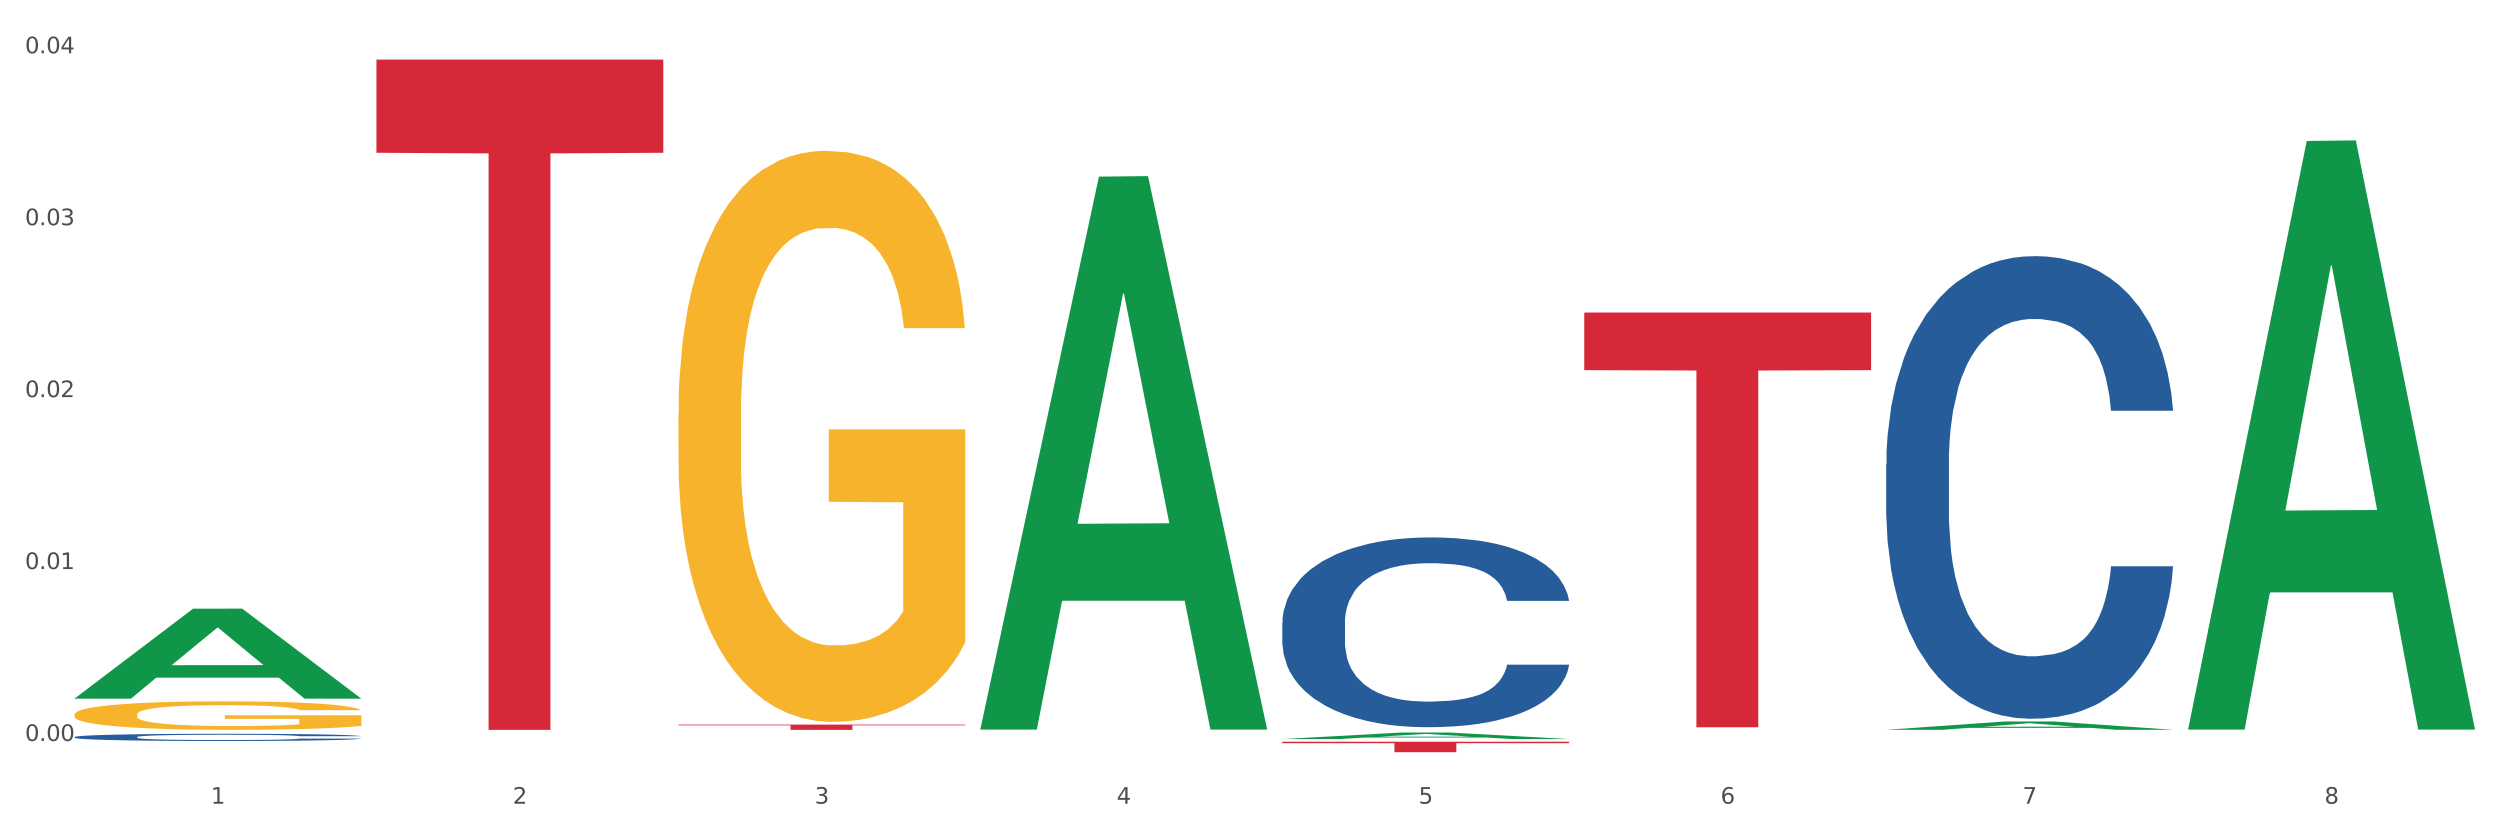
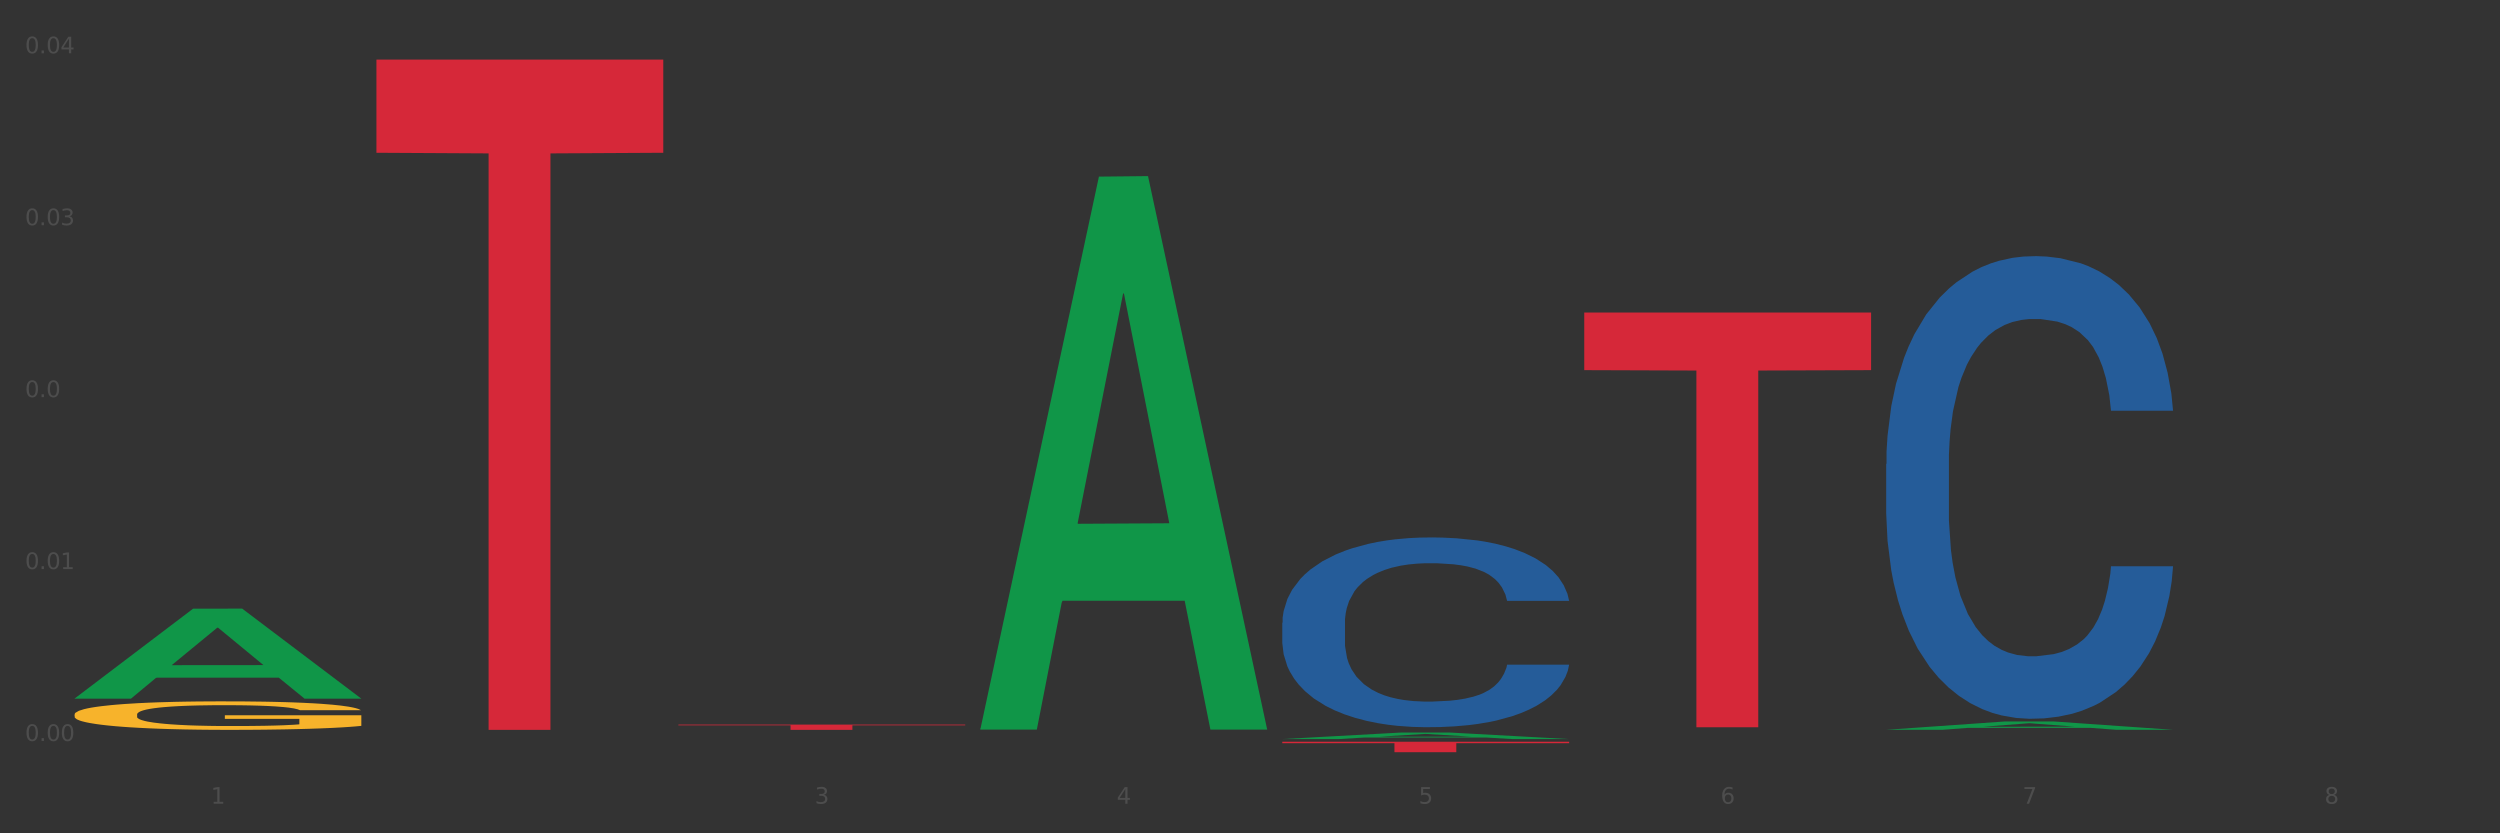
<svg xmlns="http://www.w3.org/2000/svg" xmlns:xlink="http://www.w3.org/1999/xlink" width="1080pt" height="360pt" viewBox="0 0 1080 360" version="1.1">
  <rect x="0" y="0" width="1080" height="360" fill="#333333" stroke="none" />
  <defs>
    <style type="text/css">*{stroke-linejoin: round; stroke-linecap: butt}</style>
  </defs>
  <g id="figure_1">
    <g id="patch_1">
-       <path d="M 0 360  L 1080 360  L 1080 0  L 0 0  z " style="fill: #ffffff; stroke: #ffffff; stroke-linejoin: miter" />
-     </g>
+       </g>
    <g id="axes_1">
      <g id="matplotlib.axis_1">
        <g id="xtick_1">
          <g id="text_1">
            <g style="fill: #4d4d4d" transform="translate(91.082 347.204) scale(0.096 -0.096)">
              <defs>
                <path id="DejaVuSans-31" d="M 794 531  L 1825 531  L 1825 4091  L 703 3866  L 703 4441  L 1819 4666  L 2450 4666  L 2450 531  L 3481 531  L 3481 0  L 794 0  L 794 531  z " transform="scale(0.016)" />
              </defs>
              <use xlink:href="#DejaVuSans-31" />
            </g>
          </g>
        </g>
        <g id="xtick_2">
          <g id="text_2">
            <g style="fill: #4d4d4d" transform="translate(221.525 347.204) scale(0.096 -0.096)">
              <defs>
-                 <path id="DejaVuSans-32" d="M 1228 531  L 3431 531  L 3431 0  L 469 0  L 469 531  Q 828 903 1448 1529  Q 2069 2156 2228 2338  Q 2531 2678 2651 2914  Q 2772 3150 2772 3378  Q 2772 3750 2511 3984  Q 2250 4219 1831 4219  Q 1534 4219 1204 4116  Q 875 4013 500 3803  L 500 4441  Q 881 4594 1212 4672  Q 1544 4750 1819 4750  Q 2544 4750 2975 4387  Q 3406 4025 3406 3419  Q 3406 3131 3298 2873  Q 3191 2616 2906 2266  Q 2828 2175 2409 1742  Q 1991 1309 1228 531  z " transform="scale(0.016)" />
-               </defs>
+                 </defs>
              <use xlink:href="#DejaVuSans-32" />
            </g>
          </g>
        </g>
        <g id="xtick_3">
          <g id="text_3">
            <g style="fill: #4d4d4d" transform="translate(351.968 347.204) scale(0.096 -0.096)">
              <defs>
                <path id="DejaVuSans-33" d="M 2597 2516  Q 3050 2419 3304 2112  Q 3559 1806 3559 1356  Q 3559 666 3084 287  Q 2609 -91 1734 -91  Q 1441 -91 1130 -33  Q 819 25 488 141  L 488 750  Q 750 597 1062 519  Q 1375 441 1716 441  Q 2309 441 2620 675  Q 2931 909 2931 1356  Q 2931 1769 2642 2001  Q 2353 2234 1838 2234  L 1294 2234  L 1294 2753  L 1863 2753  Q 2328 2753 2575 2939  Q 2822 3125 2822 3475  Q 2822 3834 2567 4026  Q 2313 4219 1838 4219  Q 1578 4219 1281 4162  Q 984 4106 628 3988  L 628 4550  Q 988 4650 1302 4700  Q 1616 4750 1894 4750  Q 2613 4750 3031 4423  Q 3450 4097 3450 3541  Q 3450 3153 3228 2886  Q 3006 2619 2597 2516  z " transform="scale(0.016)" />
              </defs>
              <use xlink:href="#DejaVuSans-33" />
            </g>
          </g>
        </g>
        <g id="xtick_4">
          <g id="text_4">
            <g style="fill: #4d4d4d" transform="translate(482.412 347.204) scale(0.096 -0.096)">
              <defs>
                <path id="DejaVuSans-34" d="M 2419 4116  L 825 1625  L 2419 1625  L 2419 4116  z M 2253 4666  L 3047 4666  L 3047 1625  L 3713 1625  L 3713 1100  L 3047 1100  L 3047 0  L 2419 0  L 2419 1100  L 313 1100  L 313 1709  L 2253 4666  z " transform="scale(0.016)" />
              </defs>
              <use xlink:href="#DejaVuSans-34" />
            </g>
          </g>
        </g>
        <g id="xtick_5">
          <g id="text_5">
            <g style="fill: #4d4d4d" transform="translate(612.855 347.204) scale(0.096 -0.096)">
              <defs>
                <path id="DejaVuSans-35" d="M 691 4666  L 3169 4666  L 3169 4134  L 1269 4134  L 1269 2991  Q 1406 3038 1543 3061  Q 1681 3084 1819 3084  Q 2600 3084 3056 2656  Q 3513 2228 3513 1497  Q 3513 744 3044 326  Q 2575 -91 1722 -91  Q 1428 -91 1123 -41  Q 819 9 494 109  L 494 744  Q 775 591 1075 516  Q 1375 441 1709 441  Q 2250 441 2565 725  Q 2881 1009 2881 1497  Q 2881 1984 2565 2268  Q 2250 2553 1709 2553  Q 1456 2553 1204 2497  Q 953 2441 691 2322  L 691 4666  z " transform="scale(0.016)" />
              </defs>
              <use xlink:href="#DejaVuSans-35" />
            </g>
          </g>
        </g>
        <g id="xtick_6">
          <g id="text_6">
            <g style="fill: #4d4d4d" transform="translate(743.299 347.204) scale(0.096 -0.096)">
              <defs>
                <path id="DejaVuSans-36" d="M 2113 2584  Q 1688 2584 1439 2293  Q 1191 2003 1191 1497  Q 1191 994 1439 701  Q 1688 409 2113 409  Q 2538 409 2786 701  Q 3034 994 3034 1497  Q 3034 2003 2786 2293  Q 2538 2584 2113 2584  z M 3366 4563  L 3366 3988  Q 3128 4100 2886 4159  Q 2644 4219 2406 4219  Q 1781 4219 1451 3797  Q 1122 3375 1075 2522  Q 1259 2794 1537 2939  Q 1816 3084 2150 3084  Q 2853 3084 3261 2657  Q 3669 2231 3669 1497  Q 3669 778 3244 343  Q 2819 -91 2113 -91  Q 1303 -91 875 529  Q 447 1150 447 2328  Q 447 3434 972 4092  Q 1497 4750 2381 4750  Q 2619 4750 2861 4703  Q 3103 4656 3366 4563  z " transform="scale(0.016)" />
              </defs>
              <use xlink:href="#DejaVuSans-36" />
            </g>
          </g>
        </g>
        <g id="xtick_7">
          <g id="text_7">
            <g style="fill: #4d4d4d" transform="translate(873.742 347.204) scale(0.096 -0.096)">
              <defs>
                <path id="DejaVuSans-37" d="M 525 4666  L 3525 4666  L 3525 4397  L 1831 0  L 1172 0  L 2766 4134  L 525 4134  L 525 4666  z " transform="scale(0.016)" />
              </defs>
              <use xlink:href="#DejaVuSans-37" />
            </g>
          </g>
        </g>
        <g id="xtick_8">
          <g id="text_8">
            <g style="fill: #4d4d4d" transform="translate(1004.185 347.204) scale(0.096 -0.096)">
              <defs>
                <path id="DejaVuSans-38" d="M 2034 2216  Q 1584 2216 1326 1975  Q 1069 1734 1069 1313  Q 1069 891 1326 650  Q 1584 409 2034 409  Q 2484 409 2743 651  Q 3003 894 3003 1313  Q 3003 1734 2745 1975  Q 2488 2216 2034 2216  z M 1403 2484  Q 997 2584 770 2862  Q 544 3141 544 3541  Q 544 4100 942 4425  Q 1341 4750 2034 4750  Q 2731 4750 3128 4425  Q 3525 4100 3525 3541  Q 3525 3141 3298 2862  Q 3072 2584 2669 2484  Q 3125 2378 3379 2068  Q 3634 1759 3634 1313  Q 3634 634 3220 271  Q 2806 -91 2034 -91  Q 1263 -91 848 271  Q 434 634 434 1313  Q 434 1759 690 2068  Q 947 2378 1403 2484  z M 1172 3481  Q 1172 3119 1398 2916  Q 1625 2713 2034 2713  Q 2441 2713 2670 2916  Q 2900 3119 2900 3481  Q 2900 3844 2670 4047  Q 2441 4250 2034 4250  Q 1625 4250 1398 4047  Q 1172 3844 1172 3481  z " transform="scale(0.016)" />
              </defs>
              <use xlink:href="#DejaVuSans-38" />
            </g>
          </g>
        </g>
        <g id="xtick_9" />
        <g id="xtick_10" />
        <g id="xtick_11" />
        <g id="xtick_12" />
        <g id="xtick_13" />
        <g id="xtick_14" />
        <g id="xtick_15" />
      </g>
      <g id="matplotlib.axis_2">
        <g id="ytick_1">
          <g id="text_9">
            <g style="fill: #4d4d4d" transform="translate(10.8 320.107) scale(0.096 -0.096)">
              <defs>
                <path id="DejaVuSans-30" d="M 2034 4250  Q 1547 4250 1301 3770  Q 1056 3291 1056 2328  Q 1056 1369 1301 889  Q 1547 409 2034 409  Q 2525 409 2770 889  Q 3016 1369 3016 2328  Q 3016 3291 2770 3770  Q 2525 4250 2034 4250  z M 2034 4750  Q 2819 4750 3233 4129  Q 3647 3509 3647 2328  Q 3647 1150 3233 529  Q 2819 -91 2034 -91  Q 1250 -91 836 529  Q 422 1150 422 2328  Q 422 3509 836 4129  Q 1250 4750 2034 4750  z " transform="scale(0.016)" />
                <path id="DejaVuSans-2e" d="M 684 794  L 1344 794  L 1344 0  L 684 0  L 684 794  z " transform="scale(0.016)" />
              </defs>
              <use xlink:href="#DejaVuSans-30" />
              <use xlink:href="#DejaVuSans-2e" transform="translate(63.623 0)" />
              <use xlink:href="#DejaVuSans-30" transform="translate(95.41 0)" />
              <use xlink:href="#DejaVuSans-30" transform="translate(159.033 0)" />
            </g>
          </g>
        </g>
        <g id="ytick_2">
          <g id="text_10">
            <g style="fill: #4d4d4d" transform="translate(10.8 245.836) scale(0.096 -0.096)">
              <use xlink:href="#DejaVuSans-30" />
              <use xlink:href="#DejaVuSans-2e" transform="translate(63.623 0)" />
              <use xlink:href="#DejaVuSans-30" transform="translate(95.41 0)" />
              <use xlink:href="#DejaVuSans-31" transform="translate(159.033 0)" />
            </g>
          </g>
        </g>
        <g id="ytick_3">
          <g id="text_11">
            <g style="fill: #4d4d4d" transform="translate(10.8 171.565) scale(0.096 -0.096)">
              <use xlink:href="#DejaVuSans-30" />
              <use xlink:href="#DejaVuSans-2e" transform="translate(63.623 0)" />
              <use xlink:href="#DejaVuSans-30" transform="translate(95.41 0)" />
              <use xlink:href="#DejaVuSans-32" transform="translate(159.033 0)" />
            </g>
          </g>
        </g>
        <g id="ytick_4">
          <g id="text_12">
            <g style="fill: #4d4d4d" transform="translate(10.8 97.294) scale(0.096 -0.096)">
              <use xlink:href="#DejaVuSans-30" />
              <use xlink:href="#DejaVuSans-2e" transform="translate(63.623 0)" />
              <use xlink:href="#DejaVuSans-30" transform="translate(95.41 0)" />
              <use xlink:href="#DejaVuSans-33" transform="translate(159.033 0)" />
            </g>
          </g>
        </g>
        <g id="ytick_5">
          <g id="text_13">
            <g style="fill: #4d4d4d" transform="translate(10.8 23.024) scale(0.096 -0.096)">
              <use xlink:href="#DejaVuSans-30" />
              <use xlink:href="#DejaVuSans-2e" transform="translate(63.623 0)" />
              <use xlink:href="#DejaVuSans-30" transform="translate(95.41 0)" />
              <use xlink:href="#DejaVuSans-34" transform="translate(159.033 0)" />
            </g>
          </g>
        </g>
        <g id="ytick_6" />
        <g id="ytick_7" />
        <g id="ytick_8" />
        <g id="ytick_9" />
      </g>
      <g id="PolyCollection_1">
        <path d="M 32.175 301.748  L 32.303 301.712  L 83.404 262.955  L 104.611 262.919  L 156.096 301.821  L 131.567 301.821  L 120.453 292.762  L 67.691 292.762  L 67.307 292.908  L 56.576 301.821  L 32.175 301.821  L 32.175 301.748  L 74.334 287.356  L 113.81 287.32  L 94.263 271.211  L 94.008 271.138  L 93.752 271.247  L 74.206 287.32  L 74.334 287.356  L 32.175 301.748  z " clip-path="url(#pdeee8b55cb)" style="fill: #109648" />
        <path d="M 814.835 200.449  L 814.982 200.267  L 814.982 195.156  L 815.421 188.22  L 817.033 175.443  L 819.083 165.769  L 822.599 154.452  L 824.503 149.706  L 826.993 144.413  L 832.12 135.834  L 837.979 128.533  L 842.08 124.517  L 845.157 121.962  L 852.041 117.399  L 855.996 115.391  L 860.097 113.748  L 863.613 112.653  L 869.472 111.375  L 874.159 110.828  L 879.579 110.645  L 884.12 110.828  L 890.126 111.558  L 898.914 113.748  L 902.283 115.026  L 906.824 117.216  L 911.512 120.137  L 915.32 123.057  L 919.714 127.255  L 924.255 132.731  L 928.65 139.667  L 931.726 146.056  L 934.216 152.809  L 936.413 161.023  L 938.024 169.967  L 938.757 177.451  L 911.951 177.451  L 911.219 170.697  L 909.754 163.396  L 908.289 158.468  L 906.678 154.452  L 904.188 149.889  L 901.99 146.968  L 898.328 143.5  L 894.959 141.31  L 892.176 140.032  L 888.807 138.937  L 881.63 137.842  L 876.503 137.842  L 873.28 138.207  L 869.326 139.12  L 865.957 140.397  L 862.002 142.588  L 858.926 144.961  L 855.849 148.064  L 854.092 150.254  L 851.455 154.27  L 849.697 157.555  L 847.354 163.213  L 846.035 167.229  L 843.692 177.633  L 842.666 185.299  L 842.227 190.593  L 841.934 196.434  L 841.934 224.908  L 842.813 237.685  L 843.545 243.161  L 844.717 249.367  L 846.914 257.398  L 850.137 265.247  L 853.506 270.905  L 856.289 274.373  L 858.926 276.928  L 861.562 278.936  L 864.785 280.761  L 867.421 281.857  L 871.376 282.952  L 876.064 283.499  L 879.726 283.499  L 887.196 282.587  L 890.565 281.674  L 893.788 280.396  L 897.303 278.389  L 900.086 276.198  L 901.697 274.555  L 904.334 271.087  L 906.385 267.437  L 908.142 263.239  L 909.314 259.588  L 910.633 254.112  L 911.658 247.906  L 911.951 244.621  L 938.757 244.621  L 938.171 251.192  L 937.145 257.58  L 935.095 266.159  L 933.483 271.087  L 930.993 277.111  L 928.357 282.222  L 924.695 287.88  L 921.326 292.078  L 917.81 295.729  L 914.002 299.014  L 907.117 303.577  L 904.627 304.855  L 899.354 307.045  L 895.252 308.323  L 889.247 309.601  L 883.095 310.331  L 876.65 310.514  L 870.937 310.148  L 864.638 309.053  L 860.683 307.958  L 856.289 306.315  L 851.162 303.76  L 846.328 300.657  L 841.788 297.006  L 837.54 292.808  L 833.585 288.063  L 828.458 280.214  L 824.649 272.548  L 821.866 265.429  L 819.962 259.406  L 818.058 251.739  L 817.033 246.446  L 815.421 233.669  L 814.835 221.805  L 814.835 200.449  z " clip-path="url(#pdeee8b55cb)" style="fill: #255c99" />
        <path d="M 553.949 269.009  L 554.095 268.935  L 554.095 266.838  L 554.535 263.993  L 556.146 258.751  L 558.196 254.783  L 561.712 250.14  L 563.616 248.193  L 566.106 246.022  L 571.233 242.503  L 577.092 239.508  L 581.194 237.86  L 584.27 236.812  L 591.154 234.94  L 595.109 234.116  L 599.211 233.443  L 602.726 232.993  L 608.585 232.469  L 613.273 232.245  L 618.692 232.17  L 623.233 232.245  L 629.239 232.544  L 638.028 233.443  L 641.397 233.967  L 645.937 234.865  L 650.625 236.063  L 654.433 237.261  L 658.828 238.984  L 663.368 241.23  L 667.763 244.075  L 670.839 246.696  L 673.329 249.466  L 675.526 252.836  L 677.137 256.505  L 677.87 259.575  L 651.064 259.575  L 650.332 256.804  L 648.867 253.809  L 647.402 251.788  L 645.791 250.14  L 643.301 248.268  L 641.104 247.07  L 637.442 245.648  L 634.073 244.749  L 631.289 244.225  L 627.92 243.776  L 620.743 243.326  L 615.616 243.326  L 612.394 243.476  L 608.439 243.851  L 605.07 244.375  L 601.115 245.273  L 598.039 246.247  L 594.963 247.52  L 593.205 248.418  L 590.568 250.065  L 588.811 251.413  L 586.467 253.734  L 585.149 255.382  L 582.805 259.65  L 581.78 262.795  L 581.34 264.966  L 581.047 267.362  L 581.047 279.043  L 581.926 284.285  L 582.658 286.531  L 583.83 289.077  L 586.027 292.371  L 589.25 295.591  L 592.619 297.912  L 595.402 299.335  L 598.039 300.383  L 600.675 301.207  L 603.898 301.956  L 606.535 302.405  L 610.489 302.854  L 615.177 303.079  L 618.839 303.079  L 626.309 302.704  L 629.678 302.33  L 632.901 301.806  L 636.416 300.982  L 639.199 300.084  L 640.811 299.41  L 643.447 297.987  L 645.498 296.49  L 647.256 294.767  L 648.428 293.27  L 649.746 291.023  L 650.771 288.478  L 651.064 287.13  L 677.87 287.13  L 677.284 289.825  L 676.259 292.446  L 674.208 295.965  L 672.597 297.987  L 670.106 300.458  L 667.47 302.555  L 663.808 304.876  L 660.439 306.598  L 656.923 308.096  L 653.115 309.443  L 646.23 311.315  L 643.74 311.839  L 638.467 312.738  L 634.366 313.262  L 628.36 313.786  L 622.208 314.086  L 615.763 314.161  L 610.05 314.011  L 603.751 313.562  L 599.797 313.112  L 595.402 312.438  L 590.275 311.39  L 585.442 310.117  L 580.901 308.62  L 576.653 306.898  L 572.698 304.951  L 567.571 301.731  L 563.763 298.586  L 560.98 295.666  L 559.075 293.195  L 557.171 290.05  L 556.146 287.879  L 554.535 282.637  L 553.949 277.77  L 553.949 269.009  z " clip-path="url(#pdeee8b55cb)" style="fill: #255c99" />
-         <path d="M 32.175 318.395  L 32.321 318.392  L 32.321 318.312  L 32.761 318.204  L 34.372 318.005  L 36.423 317.854  L 39.938 317.677  L 41.843 317.603  L 44.333 317.521  L 49.46 317.387  L 55.319 317.273  L 59.42 317.21  L 62.496 317.17  L 69.381 317.099  L 73.336 317.068  L 77.437 317.042  L 80.953 317.025  L 86.812 317.005  L 91.499 316.997  L 96.919 316.994  L 101.46 316.997  L 107.465 317.008  L 116.254 317.042  L 119.623 317.062  L 124.164 317.096  L 128.851 317.142  L 132.66 317.187  L 137.054 317.253  L 141.595 317.338  L 145.989 317.447  L 149.065 317.546  L 151.555 317.652  L 153.753 317.78  L 155.364 317.919  L 156.096 318.036  L 129.291 318.036  L 128.558 317.931  L 127.093 317.817  L 125.629 317.74  L 124.017 317.677  L 121.527 317.606  L 119.33 317.561  L 115.668 317.506  L 112.299 317.472  L 109.516 317.452  L 106.147 317.435  L 98.969 317.418  L 93.843 317.418  L 90.62 317.424  L 86.665 317.438  L 83.296 317.458  L 79.341 317.492  L 76.265 317.529  L 73.189 317.578  L 71.431 317.612  L 68.795 317.674  L 67.037 317.726  L 64.693 317.814  L 63.375 317.877  L 61.031 318.039  L 60.006 318.159  L 59.567 318.241  L 59.274 318.332  L 59.274 318.777  L 60.152 318.976  L 60.885 319.061  L 62.057 319.158  L 64.254 319.284  L 67.476 319.406  L 70.845 319.494  L 73.629 319.548  L 76.265 319.588  L 78.902 319.62  L 82.124 319.648  L 84.761 319.665  L 88.716 319.682  L 93.403 319.691  L 97.065 319.691  L 104.536 319.677  L 107.905 319.662  L 111.127 319.642  L 114.643 319.611  L 117.426 319.577  L 119.037 319.551  L 121.674 319.497  L 123.724 319.44  L 125.482 319.375  L 126.654 319.318  L 127.972 319.232  L 128.998 319.135  L 129.291 319.084  L 156.096 319.084  L 155.51 319.187  L 154.485 319.286  L 152.434 319.42  L 150.823 319.497  L 148.333 319.591  L 145.696 319.671  L 142.034 319.759  L 138.665 319.825  L 135.15 319.882  L 131.341 319.933  L 124.457 320.004  L 121.967 320.024  L 116.693 320.058  L 112.592 320.078  L 106.586 320.098  L 100.434 320.109  L 93.989 320.112  L 88.276 320.107  L 81.978 320.09  L 78.023 320.072  L 73.629 320.047  L 68.502 320.007  L 63.668 319.959  L 59.127 319.902  L 54.879 319.836  L 50.924 319.762  L 45.798 319.64  L 41.989 319.52  L 39.206 319.409  L 37.302 319.315  L 35.398 319.195  L 34.372 319.113  L 32.761 318.913  L 32.175 318.728  L 32.175 318.395  z " clip-path="url(#pdeee8b55cb)" style="fill: #255c99" />
        <path d="M 162.618 25.759  L 286.54 25.759  L 286.54 65.996  L 237.793 66.268  L 237.793 315.297  L 211.071 315.297  L 211.071 66.268  L 162.618 65.996  L 162.618 26.031  L 162.618 25.759  z " clip-path="url(#pdeee8b55cb)" style="fill: #d62839" />
        <path d="M 293.062 313.023  L 416.983 313.023  L 416.983 313.339  L 368.237 313.341  L 368.237 315.297  L 341.514 315.297  L 341.514 313.341  L 293.062 313.339  L 293.062 313.025  L 293.062 313.023  z " clip-path="url(#pdeee8b55cb)" style="fill: #d62839" />
        <path d="M 32.175 308.674  L 32.321 308.663  L 32.321 308.258  L 32.614 307.909  L 34.077 307.066  L 36.272 306.369  L 37.881 305.998  L 39.49 305.694  L 41.392 305.39  L 43.733 305.076  L 47.976 304.615  L 50.61 304.378  L 53.828 304.131  L 59.681 303.771  L 63.923 303.569  L 68.313 303.4  L 75.482 303.198  L 80.163 303.108  L 85.138 303.04  L 91.136 302.995  L 95.672 302.984  L 105.621 303.018  L 114.106 303.119  L 118.203 303.198  L 123.47 303.333  L 126.25 303.423  L 130.785 303.603  L 135.467 303.839  L 138.686 304.041  L 143.514 304.423  L 147.172 304.806  L 150.537 305.278  L 152.292 305.604  L 153.609 305.908  L 154.779 306.256  L 155.95 306.807  L 129.615 306.807  L 128.591 306.414  L 126.981 306.043  L 124.64 305.683  L 122.592 305.458  L 119.081 305.177  L 115.862 304.997  L 112.497 304.862  L 108.4 304.749  L 105.182 304.693  L 100.646 304.648  L 91.722 304.66  L 85.723 304.749  L 81.626 304.862  L 78.993 304.963  L 76.652 305.076  L 74.019 305.233  L 70.946 305.469  L 68.752 305.683  L 66.557 305.953  L 64.801 306.223  L 63.192 306.537  L 61.875 306.875  L 60.851 307.223  L 59.973 307.651  L 59.242 308.359  L 59.242 309.9  L 59.534 310.248  L 60.266 310.709  L 61.144 311.058  L 62.607 311.474  L 63.923 311.755  L 66.411 312.16  L 69.19 312.497  L 71.385 312.711  L 73.58 312.891  L 77.384 313.138  L 81.626 313.341  L 85.284 313.464  L 90.259 313.577  L 93.624 313.622  L 96.55 313.644  L 103.719 313.644  L 108.839 313.61  L 114.545 313.532  L 118.934 313.43  L 122.592 313.307  L 126.689 313.104  L 129.322 312.913  L 129.322 310.563  L 97.135 310.552  L 97.135 308.989  L 156.096 308.989  L 156.096 313.577  L 153.609 313.813  L 150.829 314.026  L 147.903 314.218  L 143.514 314.454  L 138.247 314.679  L 133.565 314.836  L 128.591 314.971  L 122.738 315.095  L 115.131 315.207  L 110.449 315.252  L 104.596 315.286  L 97.72 315.297  L 91.722 315.275  L 85.869 315.218  L 79.724 315.117  L 73.726 314.971  L 69.19 314.825  L 64.655 314.645  L 59.827 314.409  L 56.023 314.184  L 53.097 313.981  L 49.878 313.723  L 46.367 313.385  L 43.733 313.082  L 41.392 312.767  L 38.905 312.362  L 37.149 312.014  L 35.394 311.575  L 34.37 311.249  L 33.199 310.743  L 32.321 310.035  L 32.175 308.674  z " clip-path="url(#pdeee8b55cb)" style="fill: #f7b32b" />
        <path d="M 684.392 135.003  L 808.313 135.003  L 808.313 159.901  L 759.567 160.069  L 759.567 314.171  L 732.845 314.171  L 732.845 160.069  L 684.392 159.901  L 684.392 135.171  L 684.392 135.003  z " clip-path="url(#pdeee8b55cb)" style="fill: #d62839" />
        <path d="M 553.949 320.442  L 677.87 320.442  L 677.87 321.068  L 629.124 321.073  L 629.124 324.95  L 602.401 324.95  L 602.401 321.073  L 553.949 321.068  L 553.949 320.446  L 553.949 320.442  z " clip-path="url(#pdeee8b55cb)" style="fill: #d62839" />
-         <path d="M 945.279 314.721  L 945.407 314.482  L 996.508 60.89  L 1017.715 60.651  L 1069.2 315.199  L 1044.671 315.199  L 1033.557 255.924  L 980.794 255.924  L 980.411 256.88  L 969.68 315.199  L 945.279 315.199  L 945.279 314.721  L 987.438 220.55  L 1026.913 220.311  L 1007.367 114.907  L 1007.112 114.429  L 1006.856 115.146  L 987.31 220.311  L 987.438 220.55  L 945.279 314.721  z " clip-path="url(#pdeee8b55cb)" style="fill: #109648" />
        <path d="M 814.835 315.267  L 814.963 315.264  L 866.065 311.68  L 887.272 311.676  L 938.757 315.274  L 914.228 315.274  L 903.113 314.436  L 850.351 314.436  L 849.968 314.45  L 839.236 315.274  L 814.835 315.274  L 814.835 315.267  L 856.994 313.936  L 896.47 313.933  L 876.924 312.443  L 876.668 312.436  L 876.413 312.447  L 856.866 313.933  L 856.994 313.936  L 814.835 315.267  z " clip-path="url(#pdeee8b55cb)" style="fill: #109648" />
        <path d="M 553.949 319.274  L 554.076 319.271  L 605.178 316.463  L 626.385 316.46  L 677.87 319.279  L 653.341 319.279  L 642.226 318.623  L 589.464 318.623  L 589.081 318.633  L 578.35 319.279  L 553.949 319.279  L 553.949 319.274  L 596.107 318.231  L 635.583 318.228  L 616.037 317.061  L 615.781 317.056  L 615.526 317.063  L 595.98 318.228  L 596.107 318.231  L 553.949 319.274  z " clip-path="url(#pdeee8b55cb)" style="fill: #109648" />
        <path d="M 423.505 314.734  L 423.633 314.51  L 474.734 76.302  L 495.942 76.077  L 547.426 315.183  L 522.898 315.183  L 511.783 259.504  L 459.021 259.504  L 458.637 260.402  L 447.906 315.183  L 423.505 315.183  L 423.505 314.734  L 465.664 226.276  L 505.14 226.052  L 485.594 127.041  L 485.338 126.592  L 485.083 127.266  L 465.536 226.052  L 465.664 226.276  L 423.505 314.734  z " clip-path="url(#pdeee8b55cb)" style="fill: #109648" />
-         <path d="M 293.062 179.15  L 293.208 178.925  L 293.208 170.813  L 293.501 163.829  L 294.964 146.93  L 297.158 132.961  L 298.768 125.525  L 300.377 119.442  L 302.279 113.358  L 304.62 107.049  L 308.863 97.812  L 311.496 93.08  L 314.715 88.123  L 320.567 80.913  L 324.81 76.857  L 329.199 73.478  L 336.368 69.422  L 341.05 67.62  L 346.025 66.268  L 352.023 65.366  L 356.559 65.141  L 366.507 65.817  L 374.993 67.845  L 379.09 69.422  L 384.357 72.126  L 387.137 73.928  L 391.672 77.533  L 396.354 82.265  L 399.573 86.321  L 404.401 93.981  L 408.058 101.642  L 411.423 111.105  L 413.179 117.639  L 414.496 123.723  L 415.666 130.707  L 416.837 141.748  L 390.502 141.748  L 389.477 133.862  L 387.868 126.426  L 385.527 119.216  L 383.479 114.71  L 379.968 109.077  L 376.749 105.472  L 373.384 102.768  L 369.287 100.515  L 366.069 99.389  L 361.533 98.488  L 352.608 98.713  L 346.61 100.515  L 342.513 102.768  L 339.88 104.796  L 337.539 107.049  L 334.905 110.204  L 331.833 114.935  L 329.638 119.216  L 327.444 124.624  L 325.688 130.031  L 324.079 136.34  L 322.762 143.1  L 321.738 150.084  L 320.86 158.646  L 320.128 172.841  L 320.128 203.709  L 320.421 210.694  L 321.153 219.932  L 322.03 226.917  L 323.493 235.253  L 324.81 240.886  L 327.297 248.997  L 330.077 255.757  L 332.272 260.038  L 334.466 263.643  L 338.27 268.6  L 342.513 272.655  L 346.171 275.134  L 351.145 277.387  L 354.51 278.288  L 357.436 278.739  L 364.605 278.739  L 369.726 278.063  L 375.432 276.486  L 379.821 274.458  L 383.479 271.979  L 387.576 267.924  L 390.209 264.093  L 390.209 217.003  L 358.022 216.777  L 358.022 185.459  L 416.983 185.459  L 416.983 277.387  L 414.496 282.118  L 411.716 286.399  L 408.79 290.23  L 404.401 294.961  L 399.134 299.468  L 394.452 302.622  L 389.477 305.326  L 383.625 307.804  L 376.017 310.057  L 371.336 310.959  L 365.483 311.635  L 358.607 311.86  L 352.608 311.409  L 346.756 310.283  L 340.611 308.255  L 334.613 305.326  L 330.077 302.397  L 325.542 298.792  L 320.714 294.06  L 316.91 289.554  L 313.984 285.498  L 310.765 280.316  L 307.253 273.557  L 304.62 267.473  L 302.279 261.164  L 299.792 253.053  L 298.036 246.068  L 296.281 237.281  L 295.256 230.747  L 294.086 220.608  L 293.208 206.413  L 293.062 179.15  z " clip-path="url(#pdeee8b55cb)" style="fill: #f7b32b" />
      </g>
    </g>
  </g>
  <defs>
    <clipPath id="pdeee8b55cb">
      <rect x="32.175" y="10.8" width="1037.025" height="329.109" />
    </clipPath>
  </defs>
</svg>